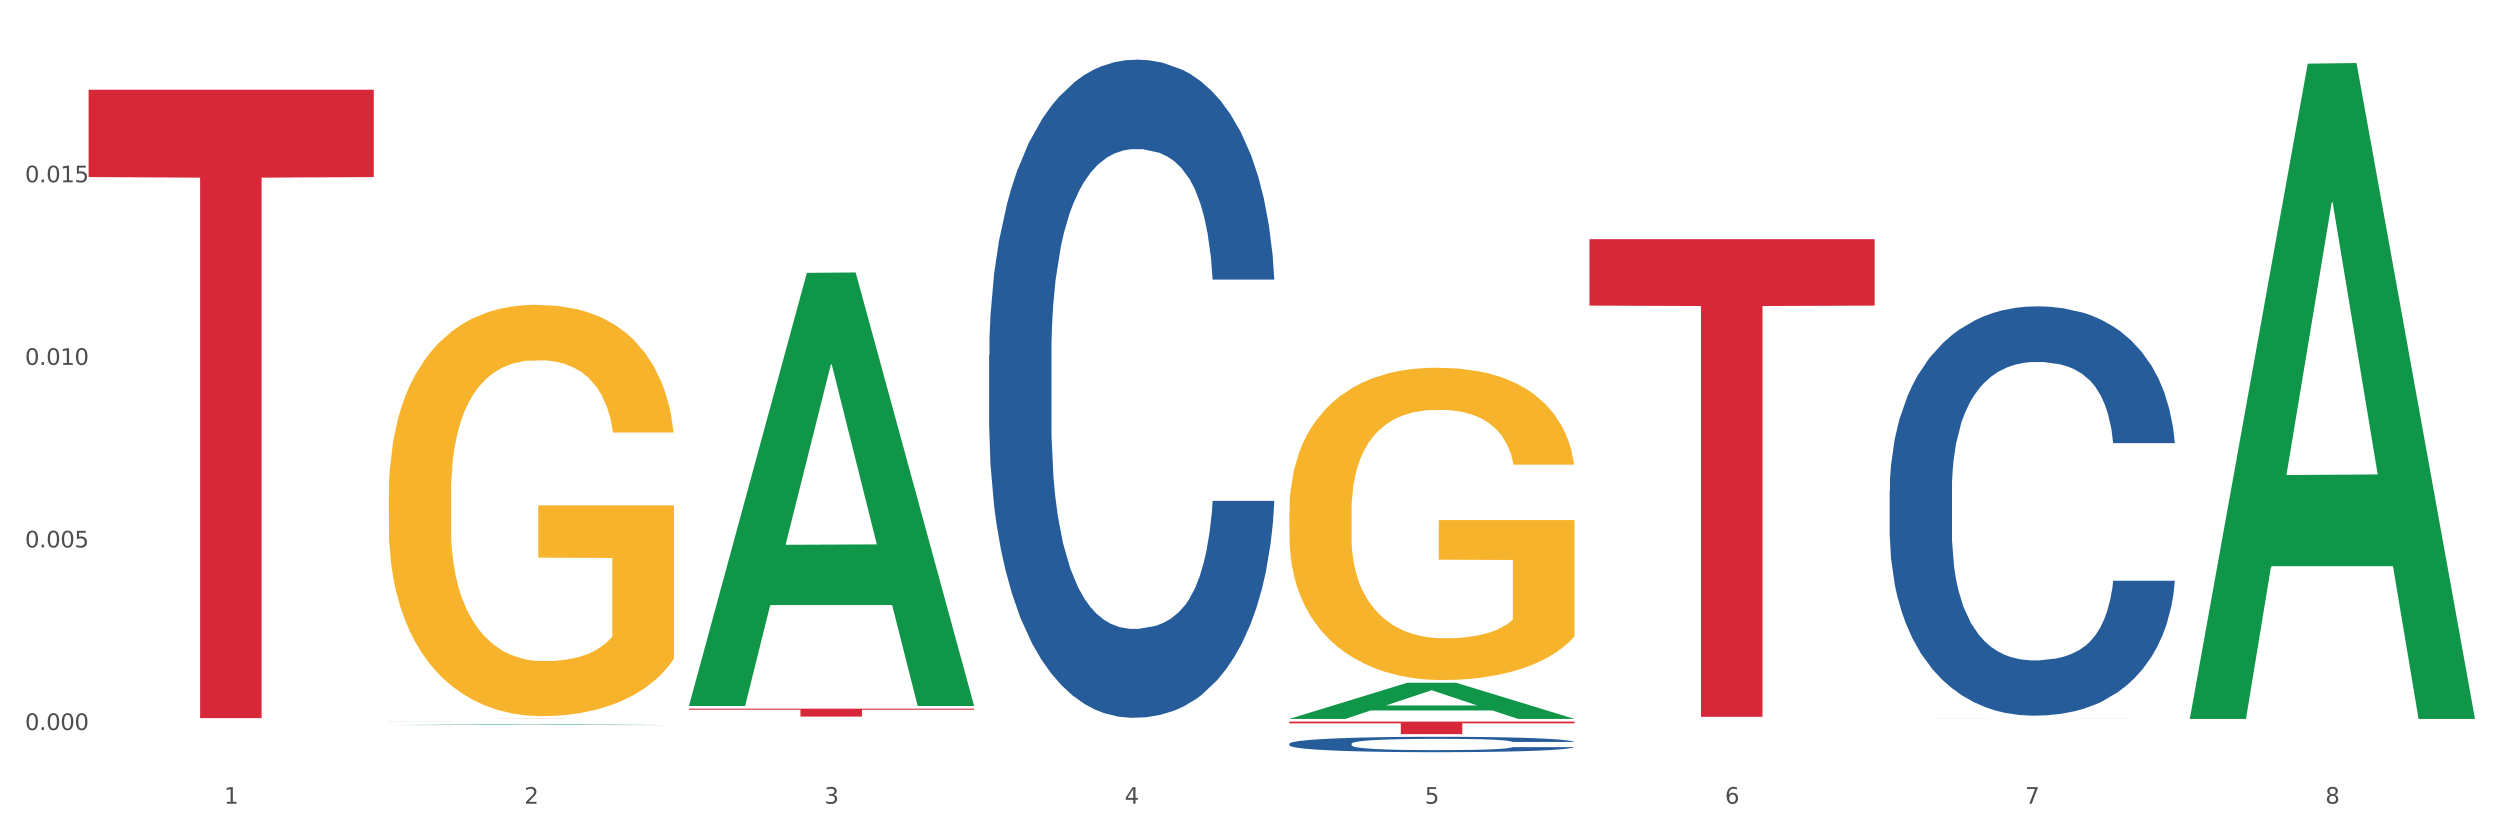
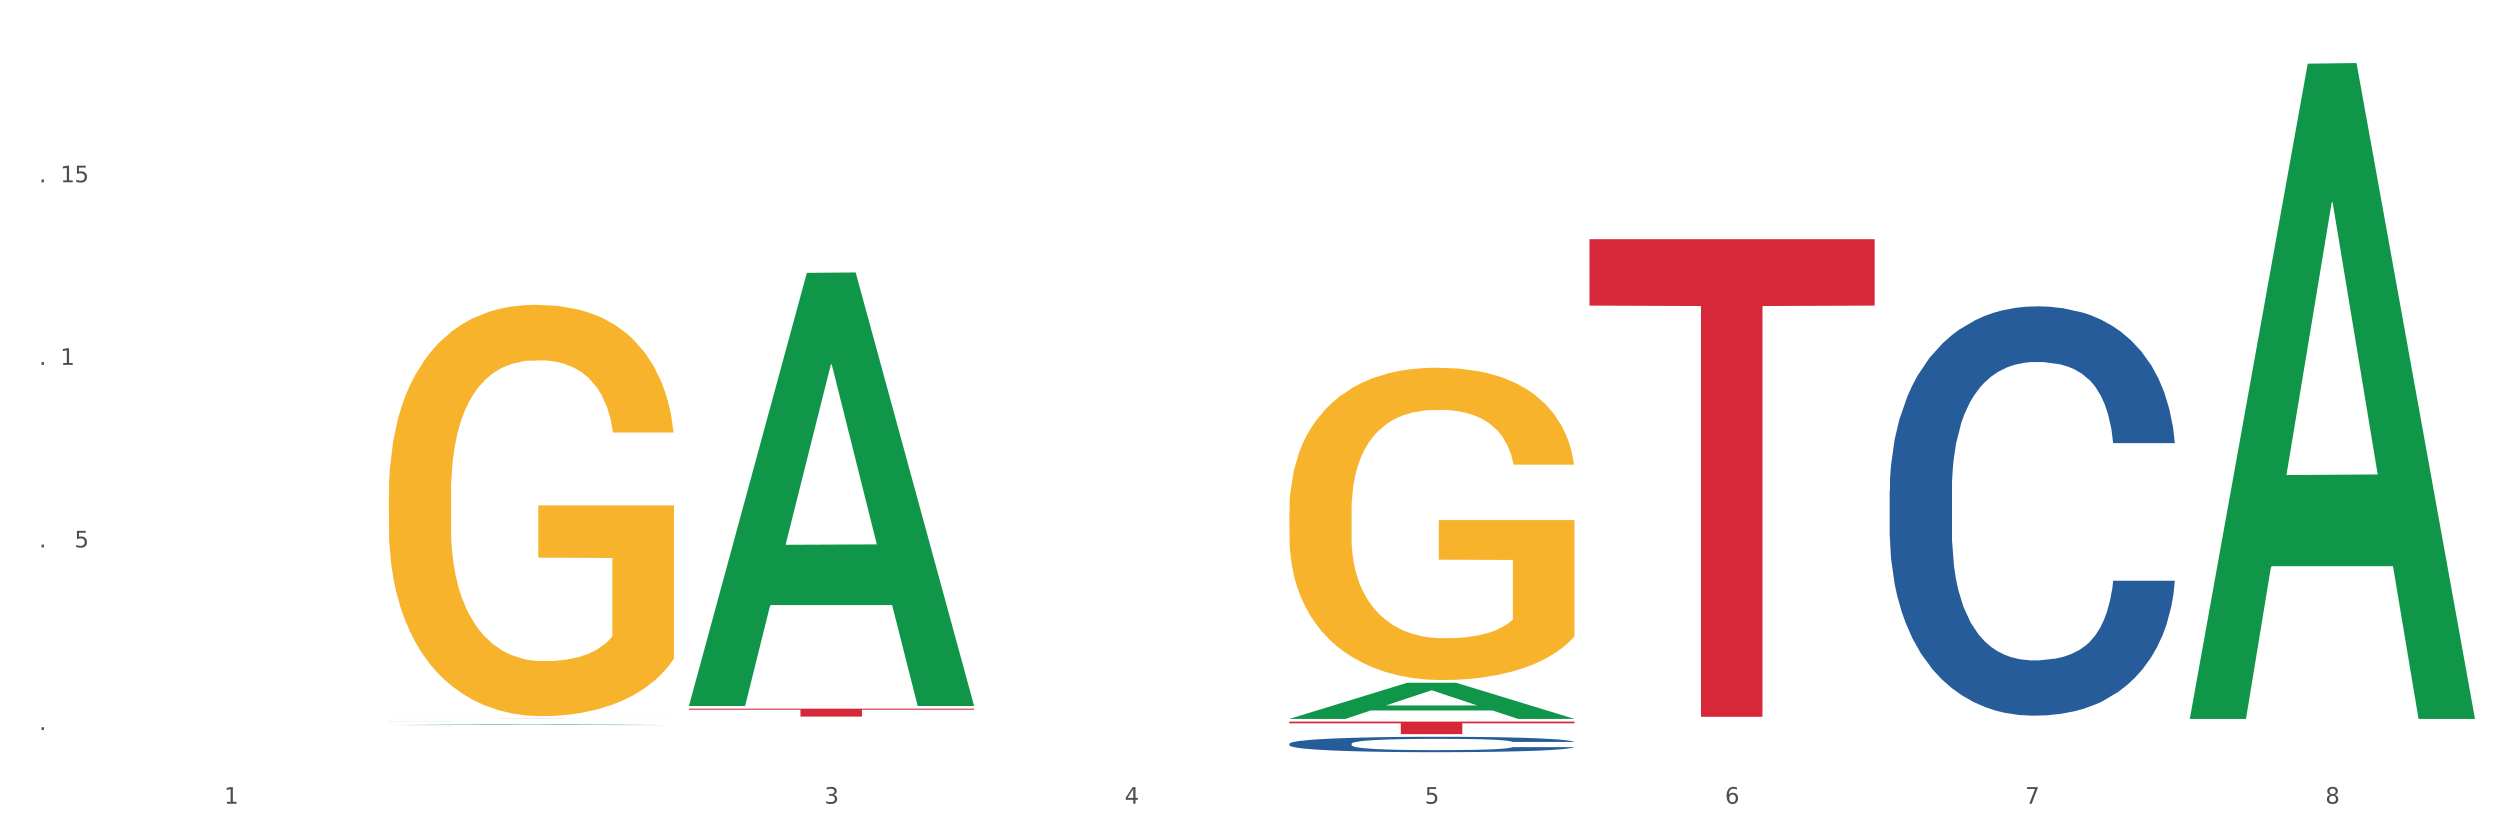
<svg xmlns="http://www.w3.org/2000/svg" xmlns:xlink="http://www.w3.org/1999/xlink" width="1080pt" height="360pt" viewBox="0 0 1080 360" version="1.1">
  <rect x="0" y="0" width="1080" height="360" fill="#333333" stroke="none" />
  <defs>
    <style type="text/css">*{stroke-linejoin: round; stroke-linecap: butt}</style>
  </defs>
  <g id="figure_1">
    <g id="patch_1">
      <path d="M 0 360  L 1080 360  L 1080 0  L 0 0  z " style="fill: #ffffff; stroke: #ffffff; stroke-linejoin: miter" />
    </g>
    <g id="axes_1">
      <g id="matplotlib.axis_1">
        <g id="xtick_1">
          <g id="text_1">
            <g style="fill: #4d4d4d" transform="translate(96.825 347.204) scale(0.096 -0.096)">
              <defs>
                <path id="DejaVuSans-31" d="M 794 531  L 1825 531  L 1825 4091  L 703 3866  L 703 4441  L 1819 4666  L 2450 4666  L 2450 531  L 3481 531  L 3481 0  L 794 0  L 794 531  z " transform="scale(0.016)" />
              </defs>
              <use xlink:href="#DejaVuSans-31" />
            </g>
          </g>
        </g>
        <g id="xtick_2">
          <g id="text_2">
            <g style="fill: #4d4d4d" transform="translate(226.5 347.204) scale(0.096 -0.096)">
              <defs>
-                 <path id="DejaVuSans-32" d="M 1228 531  L 3431 531  L 3431 0  L 469 0  L 469 531  Q 828 903 1448 1529  Q 2069 2156 2228 2338  Q 2531 2678 2651 2914  Q 2772 3150 2772 3378  Q 2772 3750 2511 3984  Q 2250 4219 1831 4219  Q 1534 4219 1204 4116  Q 875 4013 500 3803  L 500 4441  Q 881 4594 1212 4672  Q 1544 4750 1819 4750  Q 2544 4750 2975 4387  Q 3406 4025 3406 3419  Q 3406 3131 3298 2873  Q 3191 2616 2906 2266  Q 2828 2175 2409 1742  Q 1991 1309 1228 531  z " transform="scale(0.016)" />
-               </defs>
+                 </defs>
              <use xlink:href="#DejaVuSans-32" />
            </g>
          </g>
        </g>
        <g id="xtick_3">
          <g id="text_3">
            <g style="fill: #4d4d4d" transform="translate(356.175 347.204) scale(0.096 -0.096)">
              <defs>
                <path id="DejaVuSans-33" d="M 2597 2516  Q 3050 2419 3304 2112  Q 3559 1806 3559 1356  Q 3559 666 3084 287  Q 2609 -91 1734 -91  Q 1441 -91 1130 -33  Q 819 25 488 141  L 488 750  Q 750 597 1062 519  Q 1375 441 1716 441  Q 2309 441 2620 675  Q 2931 909 2931 1356  Q 2931 1769 2642 2001  Q 2353 2234 1838 2234  L 1294 2234  L 1294 2753  L 1863 2753  Q 2328 2753 2575 2939  Q 2822 3125 2822 3475  Q 2822 3834 2567 4026  Q 2313 4219 1838 4219  Q 1578 4219 1281 4162  Q 984 4106 628 3988  L 628 4550  Q 988 4650 1302 4700  Q 1616 4750 1894 4750  Q 2613 4750 3031 4423  Q 3450 4097 3450 3541  Q 3450 3153 3228 2886  Q 3006 2619 2597 2516  z " transform="scale(0.016)" />
              </defs>
              <use xlink:href="#DejaVuSans-33" />
            </g>
          </g>
        </g>
        <g id="xtick_4">
          <g id="text_4">
            <g style="fill: #4d4d4d" transform="translate(485.85 347.204) scale(0.096 -0.096)">
              <defs>
                <path id="DejaVuSans-34" d="M 2419 4116  L 825 1625  L 2419 1625  L 2419 4116  z M 2253 4666  L 3047 4666  L 3047 1625  L 3713 1625  L 3713 1100  L 3047 1100  L 3047 0  L 2419 0  L 2419 1100  L 313 1100  L 313 1709  L 2253 4666  z " transform="scale(0.016)" />
              </defs>
              <use xlink:href="#DejaVuSans-34" />
            </g>
          </g>
        </g>
        <g id="xtick_5">
          <g id="text_5">
            <g style="fill: #4d4d4d" transform="translate(615.525 347.204) scale(0.096 -0.096)">
              <defs>
                <path id="DejaVuSans-35" d="M 691 4666  L 3169 4666  L 3169 4134  L 1269 4134  L 1269 2991  Q 1406 3038 1543 3061  Q 1681 3084 1819 3084  Q 2600 3084 3056 2656  Q 3513 2228 3513 1497  Q 3513 744 3044 326  Q 2575 -91 1722 -91  Q 1428 -91 1123 -41  Q 819 9 494 109  L 494 744  Q 775 591 1075 516  Q 1375 441 1709 441  Q 2250 441 2565 725  Q 2881 1009 2881 1497  Q 2881 1984 2565 2268  Q 2250 2553 1709 2553  Q 1456 2553 1204 2497  Q 953 2441 691 2322  L 691 4666  z " transform="scale(0.016)" />
              </defs>
              <use xlink:href="#DejaVuSans-35" />
            </g>
          </g>
        </g>
        <g id="xtick_6">
          <g id="text_6">
            <g style="fill: #4d4d4d" transform="translate(745.2 347.204) scale(0.096 -0.096)">
              <defs>
                <path id="DejaVuSans-36" d="M 2113 2584  Q 1688 2584 1439 2293  Q 1191 2003 1191 1497  Q 1191 994 1439 701  Q 1688 409 2113 409  Q 2538 409 2786 701  Q 3034 994 3034 1497  Q 3034 2003 2786 2293  Q 2538 2584 2113 2584  z M 3366 4563  L 3366 3988  Q 3128 4100 2886 4159  Q 2644 4219 2406 4219  Q 1781 4219 1451 3797  Q 1122 3375 1075 2522  Q 1259 2794 1537 2939  Q 1816 3084 2150 3084  Q 2853 3084 3261 2657  Q 3669 2231 3669 1497  Q 3669 778 3244 343  Q 2819 -91 2113 -91  Q 1303 -91 875 529  Q 447 1150 447 2328  Q 447 3434 972 4092  Q 1497 4750 2381 4750  Q 2619 4750 2861 4703  Q 3103 4656 3366 4563  z " transform="scale(0.016)" />
              </defs>
              <use xlink:href="#DejaVuSans-36" />
            </g>
          </g>
        </g>
        <g id="xtick_7">
          <g id="text_7">
            <g style="fill: #4d4d4d" transform="translate(874.875 347.204) scale(0.096 -0.096)">
              <defs>
                <path id="DejaVuSans-37" d="M 525 4666  L 3525 4666  L 3525 4397  L 1831 0  L 1172 0  L 2766 4134  L 525 4134  L 525 4666  z " transform="scale(0.016)" />
              </defs>
              <use xlink:href="#DejaVuSans-37" />
            </g>
          </g>
        </g>
        <g id="xtick_8">
          <g id="text_8">
            <g style="fill: #4d4d4d" transform="translate(1004.55 347.204) scale(0.096 -0.096)">
              <defs>
                <path id="DejaVuSans-38" d="M 2034 2216  Q 1584 2216 1326 1975  Q 1069 1734 1069 1313  Q 1069 891 1326 650  Q 1584 409 2034 409  Q 2484 409 2743 651  Q 3003 894 3003 1313  Q 3003 1734 2745 1975  Q 2488 2216 2034 2216  z M 1403 2484  Q 997 2584 770 2862  Q 544 3141 544 3541  Q 544 4100 942 4425  Q 1341 4750 2034 4750  Q 2731 4750 3128 4425  Q 3525 4100 3525 3541  Q 3525 3141 3298 2862  Q 3072 2584 2669 2484  Q 3125 2378 3379 2068  Q 3634 1759 3634 1313  Q 3634 634 3220 271  Q 2806 -91 2034 -91  Q 1263 -91 848 271  Q 434 634 434 1313  Q 434 1759 690 2068  Q 947 2378 1403 2484  z M 1172 3481  Q 1172 3119 1398 2916  Q 1625 2713 2034 2713  Q 2441 2713 2670 2916  Q 2900 3119 2900 3481  Q 2900 3844 2670 4047  Q 2441 4250 2034 4250  Q 1625 4250 1398 4047  Q 1172 3844 1172 3481  z " transform="scale(0.016)" />
              </defs>
              <use xlink:href="#DejaVuSans-38" />
            </g>
          </g>
        </g>
        <g id="xtick_9" />
        <g id="xtick_10" />
        <g id="xtick_11" />
        <g id="xtick_12" />
        <g id="xtick_13" />
        <g id="xtick_14" />
        <g id="xtick_15" />
      </g>
      <g id="matplotlib.axis_2">
        <g id="ytick_1">
          <g id="text_9">
            <g style="fill: #4d4d4d" transform="translate(10.8 315.367) scale(0.096 -0.096)">
              <defs>
-                 <path id="DejaVuSans-30" d="M 2034 4250  Q 1547 4250 1301 3770  Q 1056 3291 1056 2328  Q 1056 1369 1301 889  Q 1547 409 2034 409  Q 2525 409 2770 889  Q 3016 1369 3016 2328  Q 3016 3291 2770 3770  Q 2525 4250 2034 4250  z M 2034 4750  Q 2819 4750 3233 4129  Q 3647 3509 3647 2328  Q 3647 1150 3233 529  Q 2819 -91 2034 -91  Q 1250 -91 836 529  Q 422 1150 422 2328  Q 422 3509 836 4129  Q 1250 4750 2034 4750  z " transform="scale(0.016)" />
                <path id="DejaVuSans-2e" d="M 684 794  L 1344 794  L 1344 0  L 684 0  L 684 794  z " transform="scale(0.016)" />
              </defs>
              <use xlink:href="#DejaVuSans-30" />
              <use xlink:href="#DejaVuSans-2e" transform="translate(63.623 0)" />
              <use xlink:href="#DejaVuSans-30" transform="translate(95.41 0)" />
              <use xlink:href="#DejaVuSans-30" transform="translate(159.033 0)" />
              <use xlink:href="#DejaVuSans-30" transform="translate(222.656 0)" />
            </g>
          </g>
        </g>
        <g id="ytick_2">
          <g id="text_10">
            <g style="fill: #4d4d4d" transform="translate(10.8 236.494) scale(0.096 -0.096)">
              <use xlink:href="#DejaVuSans-30" />
              <use xlink:href="#DejaVuSans-2e" transform="translate(63.623 0)" />
              <use xlink:href="#DejaVuSans-30" transform="translate(95.41 0)" />
              <use xlink:href="#DejaVuSans-30" transform="translate(159.033 0)" />
              <use xlink:href="#DejaVuSans-35" transform="translate(222.656 0)" />
            </g>
          </g>
        </g>
        <g id="ytick_3">
          <g id="text_11">
            <g style="fill: #4d4d4d" transform="translate(10.8 157.621) scale(0.096 -0.096)">
              <use xlink:href="#DejaVuSans-30" />
              <use xlink:href="#DejaVuSans-2e" transform="translate(63.623 0)" />
              <use xlink:href="#DejaVuSans-30" transform="translate(95.41 0)" />
              <use xlink:href="#DejaVuSans-31" transform="translate(159.033 0)" />
              <use xlink:href="#DejaVuSans-30" transform="translate(222.656 0)" />
            </g>
          </g>
        </g>
        <g id="ytick_4">
          <g id="text_12">
            <g style="fill: #4d4d4d" transform="translate(10.8 78.748) scale(0.096 -0.096)">
              <use xlink:href="#DejaVuSans-30" />
              <use xlink:href="#DejaVuSans-2e" transform="translate(63.623 0)" />
              <use xlink:href="#DejaVuSans-30" transform="translate(95.41 0)" />
              <use xlink:href="#DejaVuSans-31" transform="translate(159.033 0)" />
              <use xlink:href="#DejaVuSans-35" transform="translate(222.656 0)" />
            </g>
          </g>
        </g>
        <g id="ytick_5" />
        <g id="ytick_6" />
        <g id="ytick_7" />
        <g id="ytick_8" />
      </g>
      <g id="PolyCollection_1">
        <path d="M 167.958 313.236  L 168.085 313.236  L 218.886 312.918  L 239.968 312.918  L 291.149 313.237  L 266.765 313.237  L 255.716 313.162  L 203.264 313.162  L 202.883 313.164  L 192.215 313.237  L 167.958 313.237  L 167.958 313.236  L 209.869 313.118  L 249.112 313.118  L 229.681 312.986  L 229.427 312.985  L 229.173 312.986  L 209.742 313.118  L 209.869 313.118  L 167.958 313.236  z " clip-path="url(#p9ea86710c7)" style="fill: #109648" />
        <path d="M 816.334 211.796  L 816.479 211.634  L 816.479 207.112  L 816.916 200.975  L 818.518 189.67  L 820.556 181.11  L 824.051 171.097  L 825.944 166.898  L 828.42 162.214  L 833.516 154.623  L 839.341 148.163  L 843.418 144.61  L 846.476 142.349  L 853.32 138.312  L 857.252 136.535  L 861.329 135.082  L 864.824 134.113  L 870.648 132.982  L 875.308 132.498  L 880.696 132.336  L 885.21 132.498  L 891.18 133.144  L 899.917 135.082  L 903.266 136.212  L 907.781 138.15  L 912.44 140.734  L 916.226 143.318  L 920.595 147.033  L 925.109 151.878  L 929.477 158.015  L 932.535 163.668  L 935.011 169.643  L 937.195 176.911  L 938.797 184.825  L 939.525 191.446  L 912.877 191.446  L 912.149 185.471  L 910.693 179.011  L 909.237 174.65  L 907.635 171.097  L 905.159 167.059  L 902.975 164.475  L 899.335 161.407  L 895.986 159.469  L 893.219 158.338  L 889.87 157.369  L 882.735 156.4  L 877.638 156.4  L 874.434 156.723  L 870.503 157.531  L 867.154 158.661  L 863.222 160.599  L 860.164 162.699  L 857.106 165.444  L 855.359 167.382  L 852.738 170.935  L 850.99 173.842  L 848.66 178.849  L 847.35 182.402  L 845.02 191.608  L 844.001 198.391  L 843.564 203.075  L 843.273 208.243  L 843.273 233.437  L 844.146 244.742  L 844.874 249.588  L 846.039 255.079  L 848.224 262.185  L 851.427 269.129  L 854.776 274.136  L 857.543 277.205  L 860.164 279.466  L 862.785 281.242  L 865.989 282.857  L 868.61 283.826  L 872.541 284.795  L 877.201 285.28  L 880.842 285.28  L 888.268 284.472  L 891.617 283.665  L 894.821 282.534  L 898.316 280.758  L 901.082 278.82  L 902.684 277.366  L 905.305 274.298  L 907.344 271.068  L 909.091 267.353  L 910.256 264.123  L 911.567 259.278  L 912.586 253.787  L 912.877 250.88  L 939.525 250.88  L 938.942 256.694  L 937.923 262.346  L 935.885 269.937  L 934.283 274.298  L 931.807 279.627  L 929.186 284.149  L 925.546 289.156  L 922.197 292.871  L 918.702 296.101  L 914.916 299.008  L 908.072 303.045  L 905.596 304.176  L 900.354 306.114  L 896.277 307.244  L 890.307 308.375  L 884.191 309.021  L 877.784 309.182  L 872.105 308.859  L 865.843 307.89  L 861.911 306.921  L 857.543 305.468  L 852.446 303.207  L 847.641 300.461  L 843.127 297.231  L 838.904 293.517  L 834.972 289.317  L 829.876 282.373  L 826.09 275.59  L 823.323 269.291  L 821.43 263.961  L 819.537 257.178  L 818.518 252.495  L 816.916 241.189  L 816.334 230.692  L 816.334 211.796  z " clip-path="url(#p9ea86710c7)" style="fill: #255c99" />
        <path d="M 167.958 311.744  L 168.104 311.744  L 168.104 311.742  L 168.541 311.74  L 170.142 311.737  L 172.181 311.734  L 175.676 311.731  L 177.569 311.73  L 180.044 311.728  L 185.141 311.726  L 190.965 311.724  L 195.043 311.723  L 198.101 311.722  L 204.945 311.721  L 208.876 311.721  L 212.954 311.72  L 216.448 311.72  L 222.273 311.719  L 226.933 311.719  L 232.32 311.719  L 236.835 311.719  L 242.805 311.72  L 251.542 311.72  L 254.891 311.72  L 259.405 311.721  L 264.065 311.722  L 267.851 311.723  L 272.219 311.724  L 276.733 311.725  L 281.102 311.727  L 284.16 311.729  L 286.635 311.731  L 288.82 311.733  L 290.421 311.735  L 291.149 311.738  L 264.502 311.738  L 263.774 311.736  L 262.317 311.734  L 260.861 311.732  L 259.259 311.731  L 256.784 311.73  L 254.6 311.729  L 250.959 311.728  L 247.61 311.728  L 244.843 311.727  L 241.494 311.727  L 234.359 311.727  L 229.263 311.727  L 226.059 311.727  L 222.127 311.727  L 218.778 311.727  L 214.847 311.728  L 211.789 311.729  L 208.731 311.729  L 206.983 311.73  L 204.362 311.731  L 202.615 311.732  L 200.285 311.734  L 198.974 311.735  L 196.644 311.738  L 195.625 311.74  L 195.188 311.741  L 194.897 311.743  L 194.897 311.751  L 195.771 311.754  L 196.499 311.756  L 197.664 311.757  L 199.848 311.759  L 203.052 311.762  L 206.401 311.763  L 209.167 311.764  L 211.789 311.765  L 214.41 311.765  L 217.613 311.766  L 220.234 311.766  L 224.166 311.766  L 228.826 311.767  L 232.466 311.767  L 239.893 311.766  L 243.242 311.766  L 246.445 311.766  L 249.94 311.765  L 252.707 311.765  L 254.309 311.764  L 256.93 311.763  L 258.968 311.762  L 260.716 311.761  L 261.881 311.76  L 263.191 311.759  L 264.21 311.757  L 264.502 311.756  L 291.149 311.756  L 290.567 311.758  L 289.548 311.759  L 287.509 311.762  L 285.907 311.763  L 283.432 311.765  L 280.811 311.766  L 277.17 311.768  L 273.821 311.769  L 270.326 311.77  L 266.54 311.771  L 259.696 311.772  L 257.221 311.772  L 251.979 311.773  L 247.901 311.773  L 241.931 311.774  L 235.815 311.774  L 229.408 311.774  L 223.729 311.774  L 217.468 311.774  L 213.536 311.773  L 209.167 311.773  L 204.071 311.772  L 199.266 311.771  L 194.751 311.77  L 190.529 311.769  L 186.597 311.768  L 181.5 311.766  L 177.714 311.764  L 174.948 311.762  L 173.055 311.76  L 171.162 311.758  L 170.142 311.756  L 168.541 311.753  L 167.958 311.75  L 167.958 311.744  z " clip-path="url(#p9ea86710c7)" style="fill: #255c99" />
        <path d="M 167.958 213.788  L 168.104 213.625  L 168.104 207.783  L 168.394 202.751  L 169.849 190.579  L 172.031 180.516  L 173.63 175.16  L 175.23 170.778  L 177.121 166.396  L 179.448 161.852  L 183.666 155.197  L 186.284 151.789  L 189.484 148.219  L 195.302 143.025  L 199.52 140.104  L 203.883 137.669  L 211.01 134.748  L 215.664 133.449  L 220.609 132.476  L 226.572 131.826  L 231.081 131.664  L 240.971 132.151  L 249.407 133.612  L 253.479 134.748  L 258.715 136.695  L 261.479 137.994  L 265.988 140.591  L 270.642 143.999  L 273.842 146.92  L 278.641 152.438  L 282.277 157.957  L 285.623 164.773  L 287.368 169.48  L 288.677 173.862  L 289.84 178.893  L 291.004 186.846  L 264.824 186.846  L 263.806 181.165  L 262.206 175.81  L 259.879 170.616  L 257.843 167.37  L 254.352 163.312  L 251.152 160.716  L 247.807 158.768  L 243.735 157.145  L 240.535 156.334  L 236.026 155.684  L 227.154 155.847  L 221.191 157.145  L 217.118 158.768  L 214.5 160.229  L 212.173 161.852  L 209.555 164.124  L 206.501 167.532  L 204.319 170.616  L 202.138 174.511  L 200.392 178.406  L 198.792 182.951  L 197.483 187.82  L 196.465 192.851  L 195.593 199.018  L 194.865 209.243  L 194.865 231.478  L 195.156 236.51  L 195.883 243.164  L 196.756 248.195  L 198.211 254.2  L 199.52 258.258  L 201.992 264.1  L 204.756 268.969  L 206.937 272.053  L 209.119 274.65  L 212.9 278.221  L 217.118 281.142  L 220.754 282.927  L 225.699 284.55  L 229.045 285.199  L 231.954 285.524  L 239.08 285.524  L 244.171 285.037  L 249.843 283.901  L 254.207 282.44  L 257.843 280.655  L 261.915 277.734  L 264.533 274.975  L 264.533 241.054  L 232.535 240.892  L 232.535 218.332  L 291.149 218.332  L 291.149 284.55  L 288.677 287.958  L 285.913 291.042  L 283.005 293.801  L 278.641 297.21  L 273.405 300.456  L 268.751 302.728  L 263.806 304.675  L 257.988 306.461  L 250.425 308.084  L 245.771 308.733  L 239.953 309.22  L 233.117 309.382  L 227.154 309.057  L 221.336 308.246  L 215.227 306.785  L 209.264 304.675  L 204.756 302.565  L 200.247 299.969  L 195.447 296.56  L 191.666 293.314  L 188.757 290.393  L 185.557 286.66  L 182.066 281.791  L 179.448 277.409  L 177.121 272.865  L 174.649 267.022  L 172.903 261.991  L 171.158 255.661  L 170.14 250.954  L 168.976 243.651  L 168.104 233.426  L 167.958 213.788  z " clip-path="url(#p9ea86710c7)" style="fill: #f7b32b" />
-         <path d="M 38.283 38.77  L 161.474 38.77  L 161.474 76.494  L 113.015 76.749  L 113.015 310.232  L 86.45 310.232  L 86.45 76.749  L 38.283 76.494  L 38.283 39.025  L 38.283 38.77  z " clip-path="url(#p9ea86710c7)" style="fill: #d62839" />
        <path d="M 167.958 310.526  L 291.149 310.526  L 291.149 310.533  L 242.69 310.533  L 242.69 310.575  L 216.125 310.575  L 216.125 310.533  L 167.958 310.533  L 167.958 310.526  L 167.958 310.526  z " clip-path="url(#p9ea86710c7)" style="fill: #d62839" />
        <path d="M 297.633 306.132  L 420.825 306.132  L 420.825 306.611  L 372.365 306.614  L 372.365 309.577  L 345.8 309.577  L 345.8 306.614  L 297.633 306.611  L 297.633 306.135  L 297.633 306.132  z " clip-path="url(#p9ea86710c7)" style="fill: #d62839" />
        <path d="M 556.983 311.719  L 680.175 311.719  L 680.175 312.473  L 631.716 312.478  L 631.716 317.143  L 605.151 317.143  L 605.151 312.478  L 556.983 312.473  L 556.983 311.724  L 556.983 311.719  z " clip-path="url(#p9ea86710c7)" style="fill: #d62839" />
        <path d="M 686.658 103.347  L 809.85 103.347  L 809.85 132.019  L 761.391 132.212  L 761.391 309.666  L 734.826 309.666  L 734.826 132.212  L 686.658 132.019  L 686.658 103.541  L 686.658 103.347  z " clip-path="url(#p9ea86710c7)" style="fill: #d62839" />
        <path d="M 556.983 321.28  L 557.129 321.274  L 557.129 321.104  L 557.566 320.873  L 559.168 320.447  L 561.206 320.124  L 564.701 319.747  L 566.594 319.589  L 569.07 319.412  L 574.166 319.126  L 579.991 318.883  L 584.068 318.749  L 587.126 318.664  L 593.97 318.512  L 597.902 318.445  L 601.979 318.39  L 605.474 318.354  L 611.298 318.311  L 615.958 318.293  L 621.346 318.287  L 625.86 318.293  L 631.83 318.317  L 640.567 318.39  L 643.916 318.433  L 648.43 318.506  L 653.09 318.603  L 656.876 318.7  L 661.245 318.84  L 665.759 319.023  L 670.127 319.254  L 673.185 319.467  L 675.661 319.692  L 677.845 319.966  L 679.447 320.264  L 680.175 320.514  L 653.527 320.514  L 652.799 320.289  L 651.343 320.045  L 649.887 319.881  L 648.285 319.747  L 645.809 319.595  L 643.625 319.498  L 639.985 319.382  L 636.635 319.309  L 633.869 319.266  L 630.52 319.23  L 623.384 319.193  L 618.288 319.193  L 615.084 319.205  L 611.153 319.236  L 607.803 319.278  L 603.872 319.351  L 600.814 319.431  L 597.756 319.534  L 596.009 319.607  L 593.387 319.741  L 591.64 319.85  L 589.31 320.039  L 588 320.173  L 585.67 320.52  L 584.65 320.775  L 584.214 320.952  L 583.922 321.147  L 583.922 322.096  L 584.796 322.522  L 585.524 322.704  L 586.689 322.911  L 588.873 323.179  L 592.077 323.44  L 595.426 323.629  L 598.193 323.745  L 600.814 323.83  L 603.435 323.897  L 606.639 323.958  L 609.26 323.994  L 613.191 324.031  L 617.851 324.049  L 621.491 324.049  L 628.918 324.019  L 632.267 323.988  L 635.471 323.946  L 638.965 323.879  L 641.732 323.806  L 643.334 323.751  L 645.955 323.635  L 647.994 323.513  L 649.741 323.374  L 650.906 323.252  L 652.216 323.069  L 653.236 322.862  L 653.527 322.753  L 680.175 322.753  L 679.592 322.972  L 678.573 323.185  L 676.534 323.471  L 674.933 323.635  L 672.457 323.836  L 669.836 324.006  L 666.196 324.195  L 662.846 324.335  L 659.352 324.457  L 655.566 324.566  L 648.722 324.718  L 646.246 324.761  L 641.004 324.834  L 636.927 324.876  L 630.956 324.919  L 624.841 324.943  L 618.433 324.95  L 612.754 324.937  L 606.493 324.901  L 602.561 324.864  L 598.193 324.81  L 593.096 324.724  L 588.291 324.621  L 583.777 324.499  L 579.554 324.359  L 575.622 324.201  L 570.526 323.939  L 566.74 323.684  L 563.973 323.447  L 562.08 323.246  L 560.187 322.99  L 559.168 322.814  L 557.566 322.388  L 556.983 321.992  L 556.983 321.28  z " clip-path="url(#p9ea86710c7)" style="fill: #255c99" />
        <path d="M 556.983 221.204  L 557.129 221.081  L 557.129 216.644  L 557.42 212.824  L 558.874 203.581  L 561.056 195.94  L 562.656 191.873  L 564.256 188.546  L 566.146 185.218  L 568.473 181.768  L 572.691 176.715  L 575.309 174.127  L 578.509 171.416  L 584.327 167.472  L 588.545 165.254  L 592.908 163.405  L 600.035 161.187  L 604.689 160.201  L 609.634 159.462  L 615.597 158.969  L 620.106 158.845  L 629.996 159.215  L 638.432 160.324  L 642.505 161.187  L 647.741 162.666  L 650.504 163.652  L 655.013 165.624  L 659.667 168.212  L 662.867 170.43  L 667.667 174.62  L 671.303 178.81  L 674.648 183.986  L 676.393 187.56  L 677.702 190.887  L 678.866 194.708  L 680.029 200.746  L 653.849 200.746  L 652.831 196.433  L 651.231 192.366  L 648.904 188.423  L 646.868 185.958  L 643.377 182.877  L 640.178 180.905  L 636.832 179.426  L 632.76 178.194  L 629.56 177.578  L 625.051 177.085  L 616.179 177.208  L 610.216 178.194  L 606.144 179.426  L 603.526 180.535  L 601.198 181.768  L 598.58 183.493  L 595.526 186.081  L 593.344 188.423  L 591.163 191.38  L 589.417 194.338  L 587.818 197.789  L 586.509 201.486  L 585.49 205.306  L 584.618 209.989  L 583.891 217.753  L 583.891 234.637  L 584.181 238.457  L 584.909 243.51  L 585.781 247.33  L 587.236 251.89  L 588.545 254.971  L 591.017 259.408  L 593.781 263.105  L 595.962 265.446  L 598.144 267.418  L 601.926 270.13  L 606.144 272.348  L 609.78 273.703  L 614.725 274.936  L 618.07 275.429  L 620.979 275.675  L 628.106 275.675  L 633.196 275.306  L 638.869 274.443  L 643.232 273.334  L 646.868 271.978  L 650.94 269.76  L 653.558 267.665  L 653.558 241.908  L 621.561 241.785  L 621.561 224.655  L 680.175 224.655  L 680.175 274.936  L 677.702 277.524  L 674.939 279.865  L 672.03 281.96  L 667.667 284.548  L 662.431 287.013  L 657.776 288.738  L 652.831 290.217  L 647.013 291.573  L 639.45 292.805  L 634.796 293.298  L 628.978 293.668  L 622.142 293.791  L 616.179 293.545  L 610.361 292.929  L 604.253 291.819  L 598.29 290.217  L 593.781 288.615  L 589.272 286.643  L 584.472 284.055  L 580.691 281.591  L 577.782 279.372  L 574.582 276.538  L 571.091 272.841  L 568.473 269.513  L 566.146 266.063  L 563.674 261.626  L 561.928 257.806  L 560.183 252.999  L 559.165 249.426  L 558.001 243.88  L 557.129 236.116  L 556.983 221.204  z " clip-path="url(#p9ea86710c7)" style="fill: #f7b32b" />
-         <path d="M 427.308 153.522  L 427.454 153.262  L 427.454 145.991  L 427.891 136.124  L 429.493 117.946  L 431.531 104.183  L 435.026 88.083  L 436.919 81.331  L 439.394 73.8  L 444.491 61.595  L 450.316 51.208  L 454.393 45.495  L 457.451 41.86  L 464.295 35.368  L 468.226 32.511  L 472.304 30.174  L 475.798 28.616  L 481.623 26.798  L 486.283 26.019  L 491.671 25.759  L 496.185 26.019  L 502.155 27.058  L 510.892 30.174  L 514.241 31.992  L 518.755 35.108  L 523.415 39.263  L 527.201 43.418  L 531.57 49.39  L 536.084 57.181  L 540.452 67.049  L 543.51 76.137  L 545.986 85.746  L 548.17 97.431  L 549.772 110.156  L 550.5 120.802  L 523.852 120.802  L 523.124 111.194  L 521.668 100.807  L 520.211 93.796  L 518.61 88.083  L 516.134 81.591  L 513.95 77.436  L 510.31 72.502  L 506.96 69.386  L 504.194 67.568  L 500.844 66.01  L 493.709 64.452  L 488.613 64.452  L 485.409 64.971  L 481.478 66.27  L 478.128 68.087  L 474.197 71.204  L 471.139 74.579  L 468.081 78.994  L 466.333 82.11  L 463.712 87.823  L 461.965 92.497  L 459.635 100.547  L 458.325 106.26  L 455.995 121.062  L 454.975 131.969  L 454.539 139.499  L 454.247 147.809  L 454.247 188.319  L 455.121 206.497  L 455.849 214.287  L 457.014 223.116  L 459.198 234.542  L 462.402 245.709  L 465.751 253.759  L 468.518 258.693  L 471.139 262.328  L 473.76 265.185  L 476.963 267.781  L 479.585 269.34  L 483.516 270.898  L 488.176 271.677  L 491.816 271.677  L 499.243 270.378  L 502.592 269.08  L 505.795 267.262  L 509.29 264.406  L 512.057 261.289  L 513.659 258.952  L 516.28 254.018  L 518.318 248.825  L 520.066 242.852  L 521.231 237.659  L 522.541 229.868  L 523.561 221.039  L 523.852 216.365  L 550.5 216.365  L 549.917 225.713  L 548.898 234.802  L 546.859 247.007  L 545.257 254.018  L 542.782 262.588  L 540.161 269.859  L 536.52 277.909  L 533.171 283.882  L 529.677 289.075  L 525.89 293.749  L 519.047 300.241  L 516.571 302.059  L 511.329 305.175  L 507.252 306.993  L 501.281 308.811  L 495.165 309.85  L 488.758 310.109  L 483.079 309.59  L 476.818 308.032  L 472.886 306.474  L 468.518 304.137  L 463.421 300.501  L 458.616 296.087  L 454.102 290.893  L 449.879 284.92  L 445.947 278.169  L 440.851 267.002  L 437.065 256.096  L 434.298 245.968  L 432.405 237.399  L 430.512 226.492  L 429.493 218.962  L 427.891 200.784  L 427.308 183.905  L 427.308 153.522  z " clip-path="url(#p9ea86710c7)" style="fill: #255c99" />
        <path d="M 297.633 304.637  L 297.76 304.461  L 348.561 117.873  L 369.643 117.697  L 420.825 304.988  L 396.44 304.988  L 385.391 261.375  L 332.94 261.375  L 332.559 262.078  L 321.89 304.988  L 297.633 304.988  L 297.633 304.637  L 339.544 235.348  L 378.787 235.172  L 359.356 157.617  L 359.102 157.265  L 358.848 157.793  L 339.417 235.172  L 339.544 235.348  L 297.633 304.637  z " clip-path="url(#p9ea86710c7)" style="fill: #109648" />
        <path d="M 556.983 310.546  L 557.11 310.531  L 607.911 294.95  L 628.993 294.935  L 680.175 310.575  L 655.79 310.575  L 644.741 306.933  L 592.29 306.933  L 591.909 306.992  L 581.241 310.575  L 556.983 310.575  L 556.983 310.546  L 598.894 304.76  L 638.137 304.745  L 618.706 298.269  L 618.452 298.239  L 618.198 298.283  L 598.767 304.745  L 598.894 304.76  L 556.983 310.546  z " clip-path="url(#p9ea86710c7)" style="fill: #109648" />
-         <path d="M 816.334 310.34  L 816.461 310.34  L 867.261 310.326  L 888.343 310.326  L 939.525 310.34  L 915.141 310.34  L 904.092 310.337  L 851.64 310.337  L 851.259 310.337  L 840.591 310.34  L 816.334 310.34  L 816.334 310.34  L 858.244 310.335  L 897.487 310.335  L 878.056 310.329  L 877.802 310.329  L 877.548 310.329  L 858.117 310.335  L 858.244 310.335  L 816.334 310.34  z " clip-path="url(#p9ea86710c7)" style="fill: #109648" />
        <path d="M 946.009 310.043  L 946.136 309.777  L 996.936 27.499  L 1018.018 27.233  L 1069.2 310.575  L 1044.816 310.575  L 1033.767 244.595  L 981.315 244.595  L 980.934 245.659  L 970.266 310.575  L 946.009 310.575  L 946.009 310.043  L 987.919 205.22  L 1027.163 204.954  L 1007.731 87.626  L 1007.477 87.094  L 1007.223 87.892  L 987.792 204.954  L 987.919 205.22  L 946.009 310.043  z " clip-path="url(#p9ea86710c7)" style="fill: #109648" />
      </g>
    </g>
  </g>
  <defs>
    <clipPath id="p9ea86710c7">
      <rect x="38.283" y="10.8" width="1030.917" height="329.109" />
    </clipPath>
  </defs>
</svg>